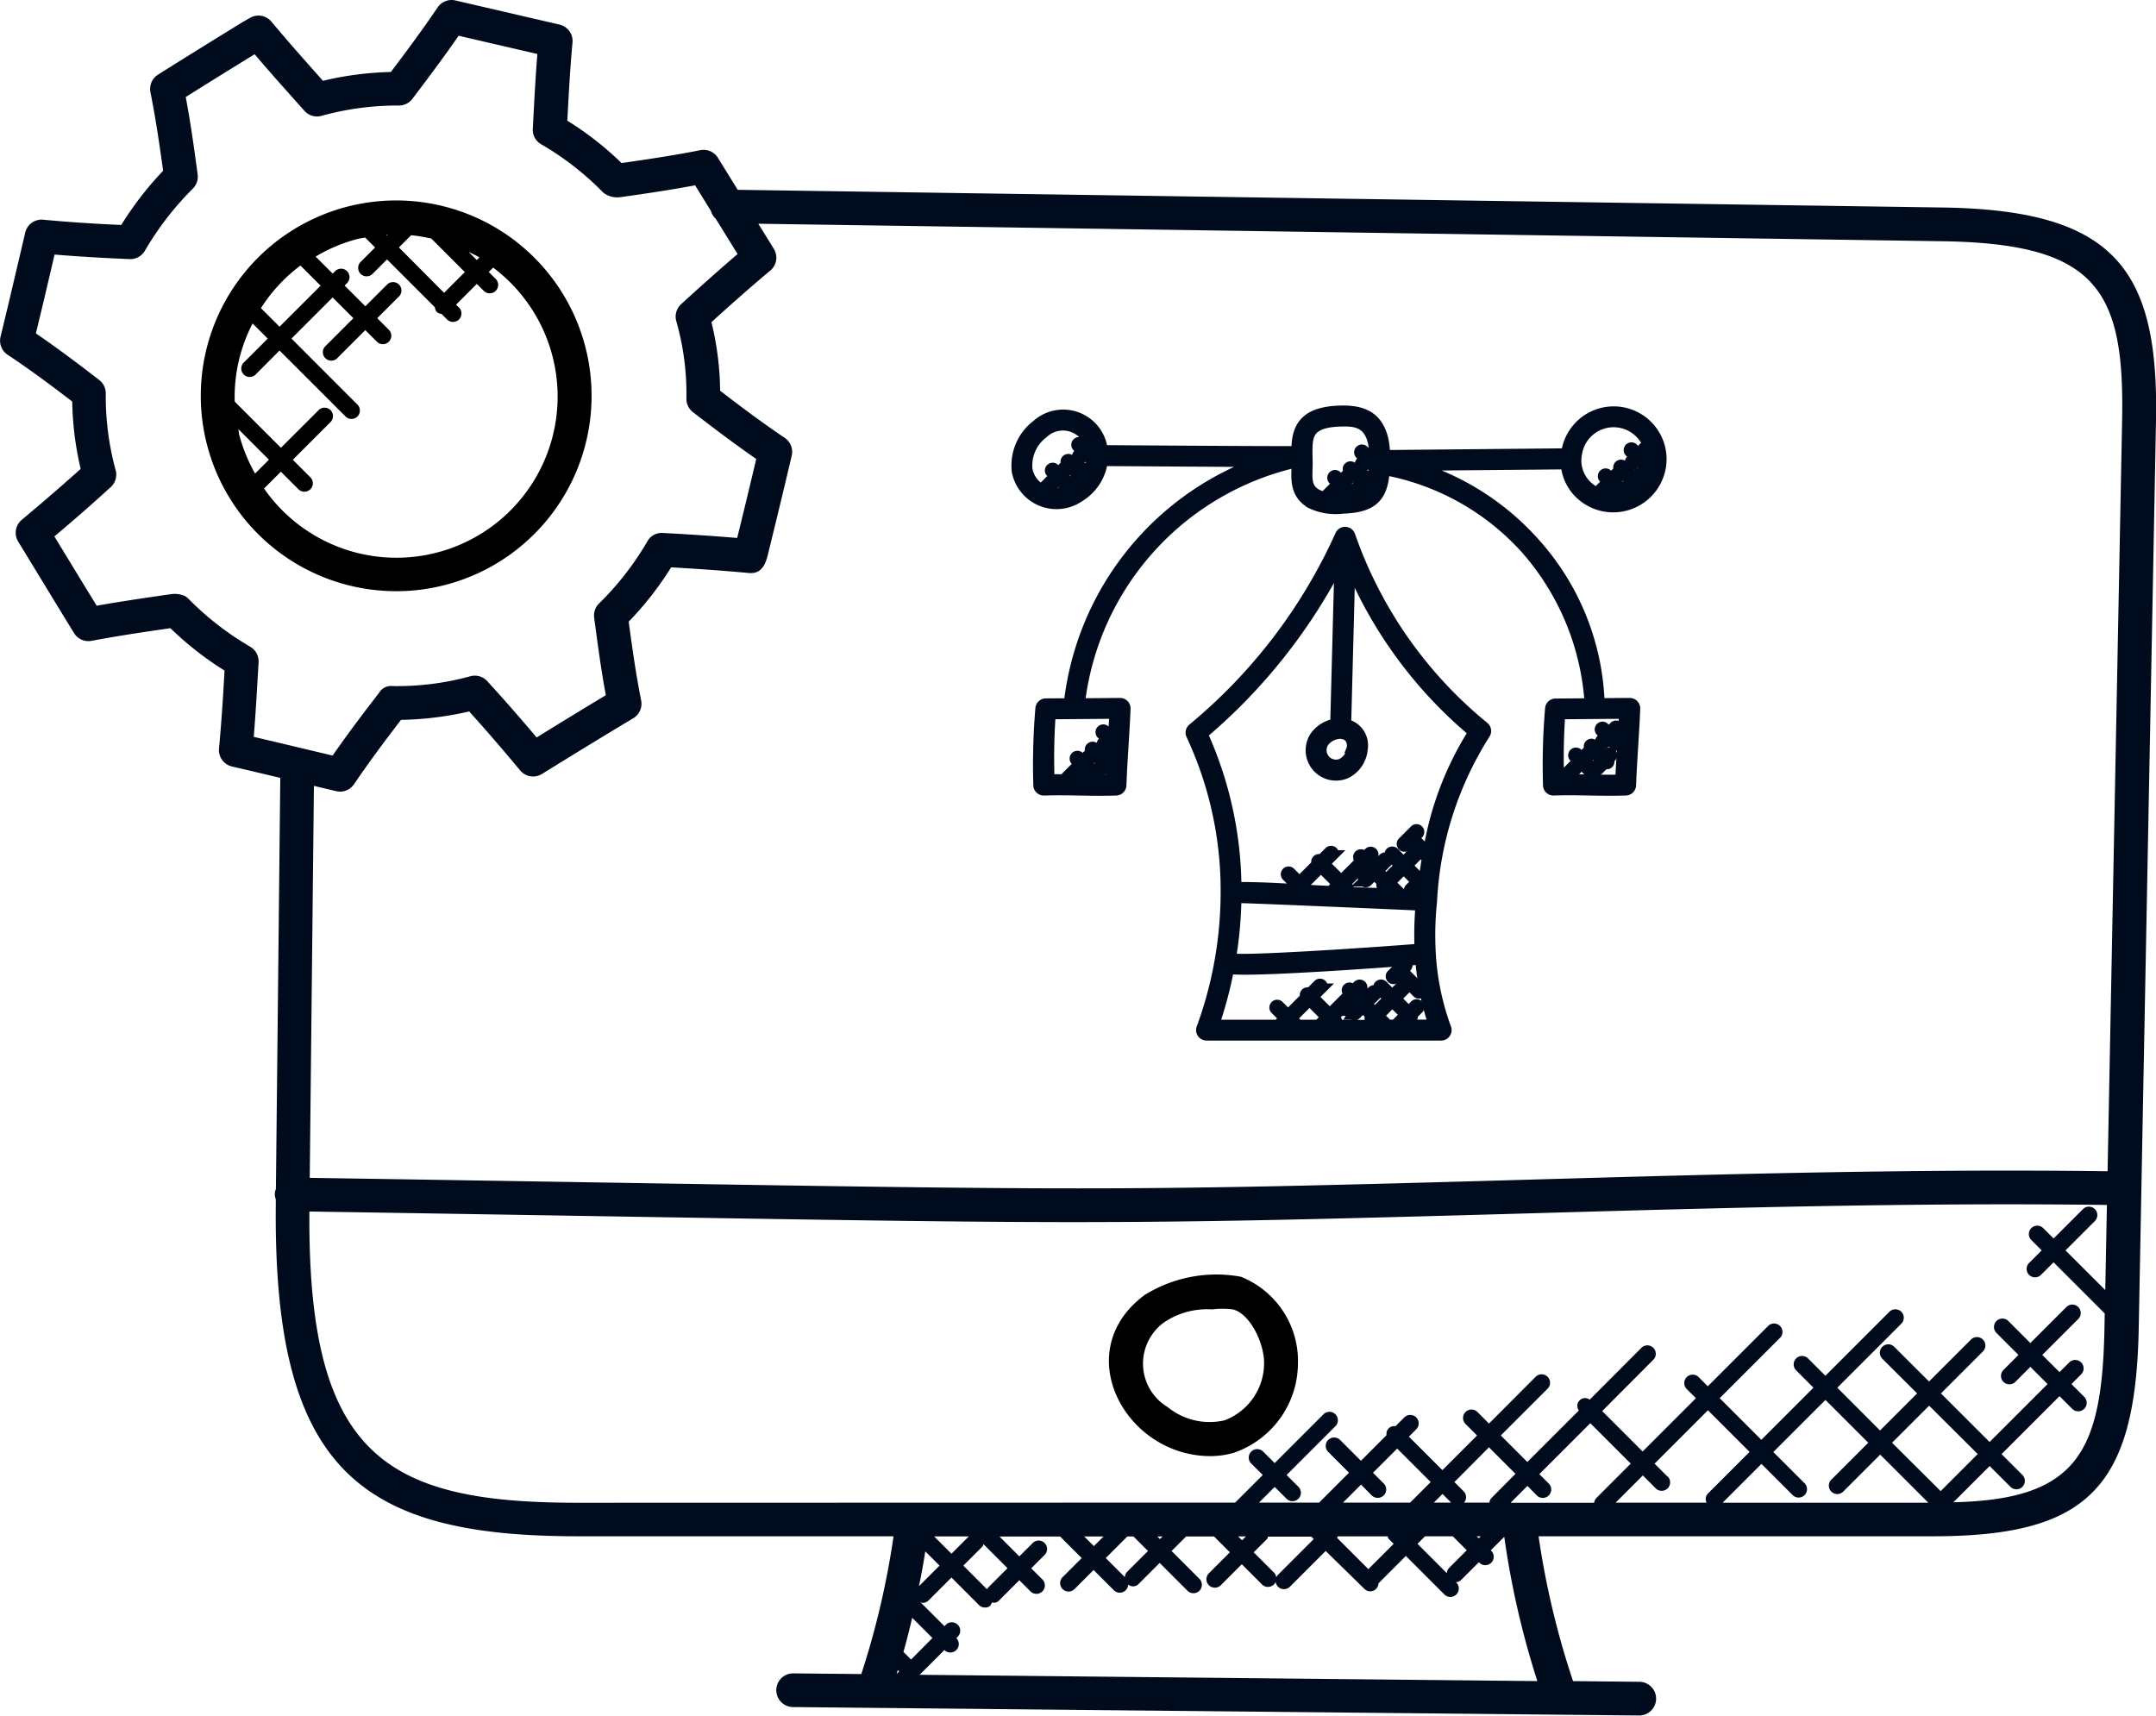
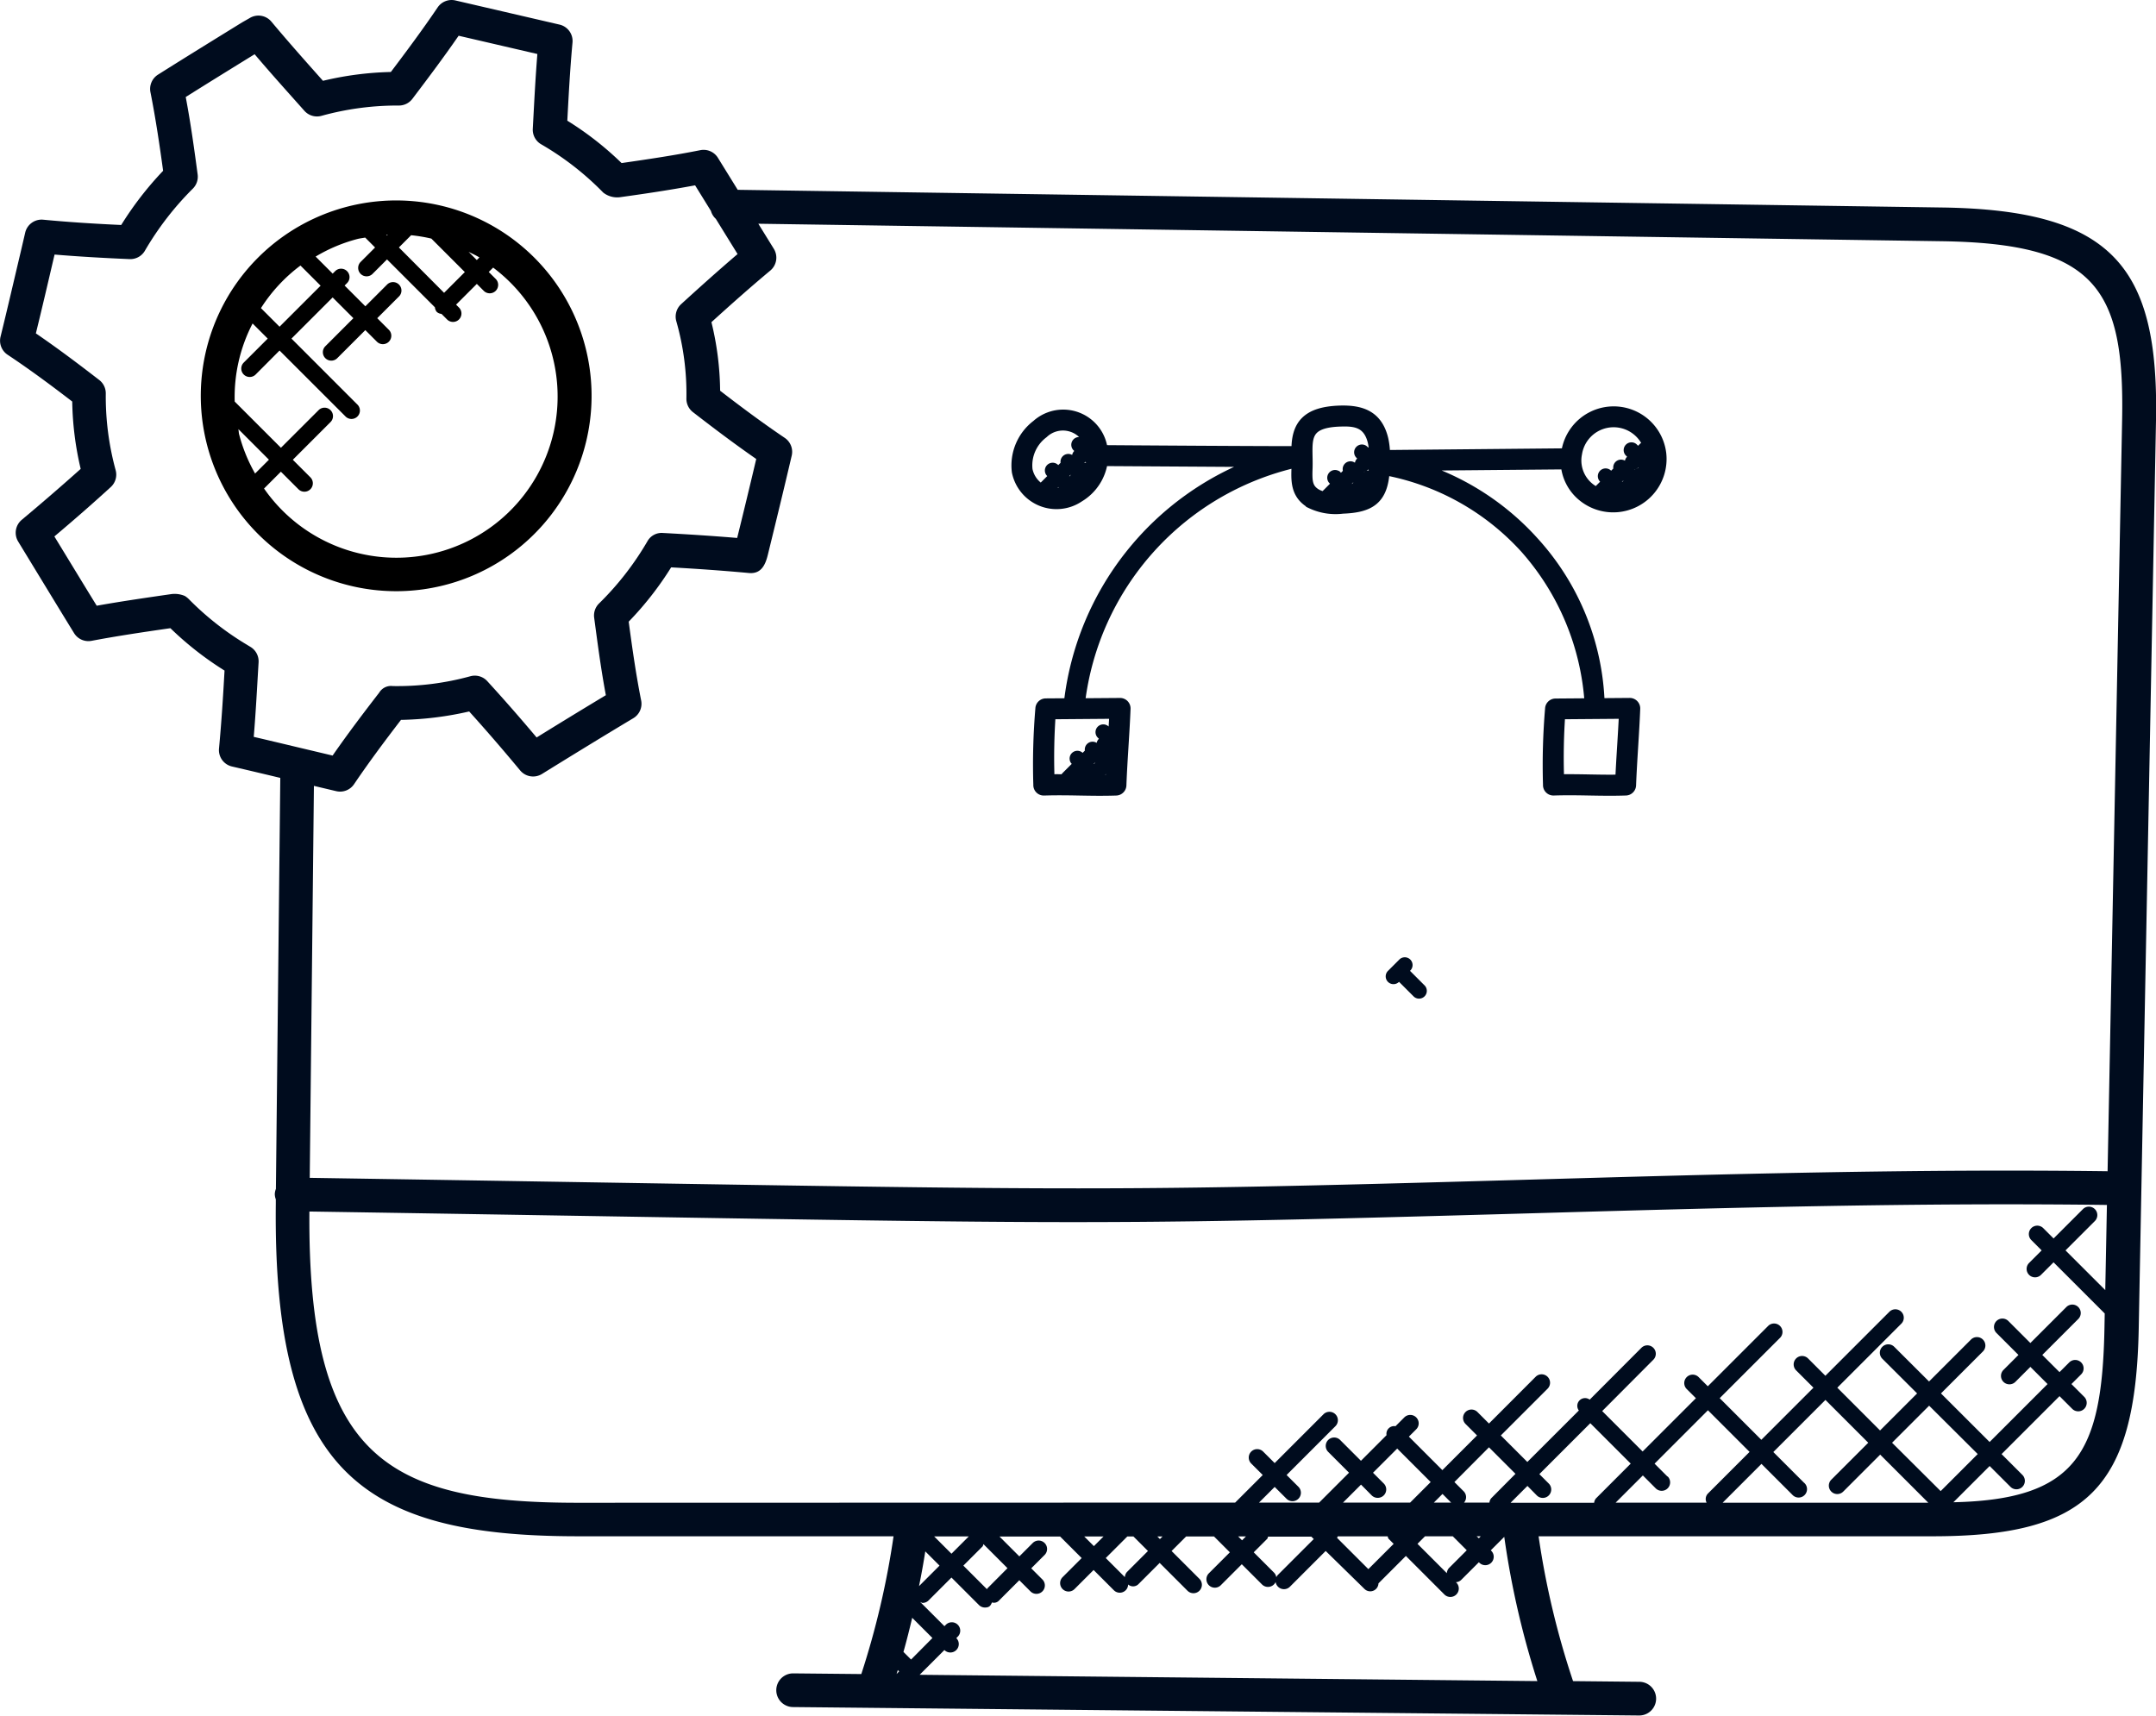
<svg xmlns="http://www.w3.org/2000/svg" width="63.998" height="50.93" viewBox="0 0 63.998 50.93">
  <g id="designing-upgrading" transform="translate(-432 -409)">
-     <path id="Path_3399" data-name="Path 3399" d="M37.835,45.436a4.031,4.031,0,0,0-2.859.544c-2.257,1.679-.569,4.781,1.954,4.781a2.477,2.477,0,0,0,.7-.1,2.819,2.819,0,0,0,1.9-2.648A2.694,2.694,0,0,0,37.835,45.436ZM37.347,49.7a1.968,1.968,0,0,1-1.683-.393,1.508,1.508,0,0,1-.091-2.528h0a2.287,2.287,0,0,1,1.41-.373,2.389,2.389,0,0,1,.615,0c.5.122.93.983.927,1.6A1.813,1.813,0,0,1,37.347,49.7Z" transform="translate(430.998 401.466)" />
    <path id="Path_3400" data-name="Path 3400" d="M3.146,19.454a9.29,9.29,0,0,0,.251,2c-.559.5-1.137,1-1.748,1.511a.5.5,0,0,0-.108.645l.533.875c.374.614.75,1.232,1.127,1.845a.5.5,0,0,0,.519.228c.764-.145,1.517-.256,2.34-.375a9.579,9.579,0,0,0,1.607,1.258c-.042.757-.09,1.524-.164,2.314a.5.5,0,0,0,.386.534c.477.11.955.224,1.433.338l-.13,12.2a.486.486,0,0,0-.033.152.473.473,0,0,0,.03.16v.132c-.085,7.914,2.519,9.87,8.967,9.87h.014l9.356,0a24.611,24.611,0,0,1-.957,4.09l-2.024-.02h0a.5.5,0,0,0,0,1l25.109.25h.005a.5.5,0,0,0,.005-1l-1.968-.02a24.614,24.614,0,0,1-1.023-4.3l11.7,0c4.569,0,6.021-1.408,6.114-6.156L65,20.022c.087-4.534-1.262-6.254-6.341-6.328L22.9,13.169l-.587-.949a.5.5,0,0,0-.523-.228c-.763.152-1.5.262-2.337.383a9.4,9.4,0,0,0-1.611-1.258c.04-.758.081-1.528.154-2.32a.5.5,0,0,0-.386-.533l-3.091-.717a.5.5,0,0,0-.526.207c-.446.66-.923,1.3-1.389,1.917a9.536,9.536,0,0,0-2.015.262c-.505-.567-1.017-1.142-1.534-1.76a.5.5,0,0,0-.646-.1L8.186,8.2c-.834.515-1.668,1.029-2.494,1.55a.5.5,0,0,0-.224.521c.16.807.278,1.616.376,2.333A9.928,9.928,0,0,0,4.6,14.213c-.855-.039-1.6-.089-2.317-.157a.5.5,0,0,0-.533.384l-.132.567c-.2.844-.393,1.682-.6,2.523a.5.5,0,0,0,.211.536C1.91,18.518,2.571,19.012,3.146,19.454Zm27.16,35.239c0,.005,0,.014-.008.019l-.7-.7.567-.567c.02-.02.018-.047.029-.071l.714.714Zm-1.061-1.034-.514-.514h1.028ZM27.616,57.23l.036-.117.04.04Zm.43-.43-.226-.226c.095-.335.179-.674.26-1.013l.6.6Zm.422-3.211.423.423-.609.609C28.352,54.278,28.414,53.935,28.468,53.589ZM28.3,57.253l.735-.735,0,0a.25.25,0,0,0,.354-.354l0,0,.046-.046a.25.25,0,0,0-.353-.354l-.046.046-.721-.721c.025.008.047.03.073.03a.249.249,0,0,0,.177-.073l.68-.68.817.817a.249.249,0,0,0,.177.073c.142,0,.17-.066.209-.151a.2.2,0,0,0,.211-.059l.6-.6.331.331a.25.25,0,1,0,.354-.354l-.331-.331.4-.4a.25.25,0,0,0-.353-.354l-.4.4-.59-.59h1.8l.64.64-.566.566a.25.25,0,1,0,.354.354l.566-.566.6.6a.248.248,0,0,0,.425-.17.224.224,0,0,0,.313-.017l.623-.623.826.826a.25.25,0,1,0,.354-.354l-.826-.826.431-.431h.829l.47.47-.623.623a.25.25,0,0,0,.354.354l.623-.623.6.6a.25.25,0,0,0,.354-.354l-.6-.6.4-.4c.018-.018.015-.043.027-.065h1.284l.071.071-1.061,1.061a.25.25,0,0,0,.354.354l1.061-1.061L41.5,54.7a.244.244,0,0,0,.42-.161l.814-.814,1.143,1.144a.25.25,0,0,0,.354-.354l-.013-.011a.241.241,0,0,0,.154-.064l.528-.528.014.014a.25.25,0,0,0,.354-.354l-.014-.014.4-.4a25.6,25.6,0,0,0,.982,4.282ZM34.456,54.2a.247.247,0,0,0-.064.154l-.567-.567.64-.64h.182l.431.431Zm.9-1.054h.155l-.078.078Zm-1.883.287-.287-.286h.573Zm4.514-.288-.116.116-.116-.116Zm3.734-1.216A.249.249,0,0,0,41.9,52a.253.253,0,0,0,.177-.073.249.249,0,0,0,0-.353l-.319-.319.718-.718.994.994-.61.61H40.868l.534-.534Zm4.9,0a.25.25,0,0,0,.354-.354l-.279-.279,1.512-1.512,1.2,1.2-1.032,1.033a.239.239,0,0,0-.054.129h-2.48l.5-.5Zm3.878-.561-.383-.383L51.7,49.4l1.236,1.236-1.24,1.24a.235.235,0,0,0-.036.267h-2.7l.808-.808.382.383a.25.25,0,0,0,.354-.354Zm4.058.188-.916-.916,1.547-1.547,1.271,1.271-1.1,1.1a.25.25,0,0,0,.354.353l1.1-1.1,1.428,1.428H52.136l1.153-1.153.916.916a.25.25,0,1,0,.353-.353Zm2.609-1.192,1.1-1.1L59.708,50.7l-1.1,1.1ZM43.95,54.237l-.872-.872.223-.223h.826l.414.414-.528.528A.246.246,0,0,0,43.95,54.237Zm-2.33-.121-.929-.928a.253.253,0,0,0,.019-.045h1.482c.012.025.01.055.032.076l.147.147Zm3.214-.975h.122L44.9,53.2Zm.434-1.13a.235.235,0,0,0-.054.13H44.46a.246.246,0,0,0-.009-.333l-.277-.277L45.2,50.5l.787.787Zm-1.191.13h-.513l.257-.257Zm14.909-.01,1.076-1.076.618.618a.25.25,0,0,0,.354-.354l-.618-.618,1.72-1.72.378.378A.25.25,0,1,0,62.868,49l-.378-.378.288-.288a.25.25,0,0,0-.354-.354l-.288.288-.511-.51,1.068-1.068a.25.25,0,0,0-.354-.354l-1.068,1.068-.653-.653a.25.25,0,0,0-.354.354l.653.653-.445.445a.25.25,0,0,0,.354.354l.445-.445.51.51-1.72,1.72L58.617,48.9l1.245-1.245a.25.25,0,1,0-.354-.354l-1.245,1.245L57.23,47.516a.25.25,0,1,0-.354.354L57.909,48.9l-1.1,1.1L55.54,48.73l1.9-1.9a.25.25,0,1,0-.354-.354l-1.9,1.9-.514-.514a.25.25,0,0,0-.354.354l.514.514-1.547,1.547-1.236-1.236,1.8-1.8a.25.25,0,0,0-.353-.353l-1.8,1.8-.272-.272a.25.25,0,0,0-.354.354l.273.272-1.582,1.582-1.2-1.2L50.079,47.9a.25.25,0,0,0-.354-.354L48.19,49.085a.23.23,0,0,0-.322.322l-1.529,1.528-.787-.787L46.94,48.76a.25.25,0,1,0-.354-.354L45.2,49.794l-.342-.342a.25.25,0,1,0-.354.354l.342.342-1.029,1.029-.994-.994.215-.215a.25.25,0,1,0-.354-.353l-.259.259a.228.228,0,0,0-.265.265L41.4,50.9l-.618-.618a.25.25,0,1,0-.354.354l.618.618-.887.887H38.374l.465-.465.351.35a.25.25,0,1,0,.354-.354l-.351-.35,1.449-1.449a.25.25,0,1,0-.354-.354l-1.449,1.449-.342-.341a.25.25,0,1,0-.354.354l.342.341-.819.819-19.5.005h-.015c-5.715,0-8.018-1.4-7.965-8.646,23,.358,22.081.457,36.371.05,5.576-.159,11.336-.319,16.986-.245l-.049,2.528-1.18-1.179.871-.871a.25.25,0,1,0-.354-.354l-.871.871-.307-.307a.25.25,0,1,0-.354.354l.307.307-.376.376a.25.25,0,0,0,.353.354l.376-.376,1.519,1.519-.008.435C63.4,50.68,62.638,52.05,58.986,52.131Zm-.347-37.436c4.577.066,5.431,1.413,5.355,5.309l-.431,22.3c-5.673-.074-11.445.086-17.033.246-14.008.4-13.141.31-36.334-.05l.124-11.636.663.157a.5.5,0,0,0,.528-.206c.462-.683.955-1.339,1.394-1.91a9.787,9.787,0,0,0,2.024-.25c.506.56,1.005,1.138,1.513,1.75a.5.5,0,0,0,.647.106c.9-.557,1.805-1.113,2.711-1.655a.5.5,0,0,0,.234-.527c-.157-.787-.267-1.574-.37-2.34a9.61,9.61,0,0,0,1.26-1.612c.754.042,1.508.094,2.3.167.361.037.493-.222.57-.539.24-.979.479-1.959.709-2.944a.5.5,0,0,0-.207-.528c-.7-.473-1.353-.964-1.918-1.4a8.877,8.877,0,0,0-.258-2.035c.559-.508,1.133-1.019,1.75-1.534a.5.5,0,0,0,.1-.647l-.458-.741Zm-56.051.54.034-.144c.686.057,1.4.1,2.228.135a.5.5,0,0,0,.448-.24,8.966,8.966,0,0,1,1.428-1.852.5.5,0,0,0,.143-.42c-.093-.693-.2-1.487-.354-2.3.677-.426,1.361-.848,2.045-1.27.5.589.967,1.106,1.478,1.68a.5.5,0,0,0,.506.149,8.455,8.455,0,0,1,2.3-.306.5.5,0,0,0,.4-.2c.455-.6.923-1.223,1.372-1.872l2.337.542c-.061.756-.095,1.464-.136,2.222a.5.5,0,0,0,.241.454,8.554,8.554,0,0,1,1.85,1.438.669.669,0,0,0,.514.135c.722-.1,1.465-.211,2.213-.35l.47.76a.5.5,0,0,0,.145.235l.646,1.045c-.585.5-1.135.994-1.675,1.487a.5.5,0,0,0-.144.506,7.846,7.846,0,0,1,.3,2.3.5.5,0,0,0,.194.4c.545.422,1.185.909,1.879,1.391q-.277,1.175-.566,2.344c-.753-.063-1.477-.109-2.206-.148a.482.482,0,0,0-.455.241,8.715,8.715,0,0,1-1.438,1.851.5.5,0,0,0-.146.424c.1.747.2,1.518.347,2.3q-1.031.62-2.055,1.255c-.489-.582-.973-1.134-1.465-1.672a.5.5,0,0,0-.5-.146,8.174,8.174,0,0,1-2.307.292.407.407,0,0,0-.4.194c-.424.549-.913,1.19-1.384,1.869l-1.011-.24c-.444-.106-.887-.212-1.33-.315.063-.754.1-1.489.144-2.216a.5.5,0,0,0-.24-.454l-.15-.091A8.64,8.64,0,0,1,6.6,25.313a.652.652,0,0,0-.11-.086.77.77,0,0,0-.41-.055c-.74.107-1.47.212-2.207.344-.318-.516-.633-1.034-.947-1.549l-.31-.508c.582-.49,1.136-.974,1.675-1.467a.5.5,0,0,0,.144-.5,8.3,8.3,0,0,1-.293-2.277.5.5,0,0,0-.194-.4c-.554-.428-1.2-.919-1.881-1.384C2.246,16.7,2.417,15.969,2.588,15.235Z" transform="translate(430.998 401.466)" fill="#000c1e" />
    <path id="Path_3401" data-name="Path 3401" d="M9.753,24.243a5.8,5.8,0,1,0-2.624-3.577A5.794,5.794,0,0,0,9.753,24.243ZM8.1,20.428c-.013-.051-.011-.1-.022-.155l.907.908-.411.411A4.767,4.767,0,0,1,8.1,20.428Zm4.743-5.548.363-.363a4.714,4.714,0,0,1,.6.1l.994.994-.616.616Zm-.354-.353-.021-.021.045,0Zm2.423.484c.107.054.216.1.32.166l-.077.077Zm-3.293-.384c.074-.018.148-.026.223-.04l.294.294-.429.429a.25.25,0,0,0,.354.354l.429-.429,1.422,1.422a.239.239,0,0,0,.057.138.236.236,0,0,0,.138.057l.169.169a.25.25,0,0,0,.353-.354l-.089-.089.616-.616.206.206a.25.25,0,0,0,.354-.354l-.206-.206.13-.13a4.785,4.785,0,1,1-6.8,6.559l.5-.5.521.521a.25.25,0,0,0,.354-.354l-.521-.521,1.119-1.119a.25.25,0,1,0-.354-.354L9.341,20.827,7.969,19.455A4.738,4.738,0,0,1,8.5,17.137l.449.449-.712.712a.25.25,0,0,0,.354.354L9.3,17.94l1.949,1.948a.25.25,0,1,0,.353-.353L9.654,17.586l1.222-1.222.616.616-.833.833a.25.25,0,0,0,.354.354l.833-.833.344.344a.25.25,0,0,0,.354-.354L12.2,16.98l.635-.635a.25.25,0,1,0-.353-.353l-.635.635-.616-.616.073-.073a.25.25,0,1,0-.354-.354l-.073.073-.506-.506A4.754,4.754,0,0,1,11.619,14.627Zm-1.7.788.6.6L9.3,17.233l-.552-.552A4.78,4.78,0,0,1,9.924,15.415Z" transform="translate(430.998 401.466)" />
    <g id="download_5_" data-name="download (5)" transform="translate(458.912 416.998)">
      <g id="Group_4049" data-name="Group 4049" transform="translate(3.255 4.191)">
        <path id="Path_3334" data-name="Path 3334" d="M20.027,6.705A1.434,1.434,0,0,0,22.4,5.476,1.421,1.421,0,0,0,19.587,5.4c0,.02,0,.041-.008.061L14.2,5.512a2.155,2.155,0,0,0-.052-.477c-.169-.694-.641-.861-1.281-.843-1,.03-1.306.434-1.294,1.2-.068.015-5.682-.025-5.752-.026A1.18,1.18,0,0,0,3.86,4.613a1.515,1.515,0,0,0-.587,1.393,1.2,1.2,0,0,0,1.85.753,1.463,1.463,0,0,0,.7-1.071l4.645.029a8.648,8.648,0,0,0-5.651,7.152s0,.007,0,.011l-.686.005a.161.161,0,0,0-.158.136A19.73,19.73,0,0,0,3.911,15.3a.16.16,0,0,0,.166.169c.773-.024,1.364.025,2.141,0a.161.161,0,0,0,.156-.155c.026-.721.095-1.543.123-2.275a.161.161,0,0,0-.162-.167l-1.192.009a8.333,8.333,0,0,1,6.434-7.153c0,.423-.1.92.427,1.223a1.7,1.7,0,0,0,.941.15c.813-.03,1.2-.267,1.244-1.144a7.457,7.457,0,0,1,4.177,2.332,7.668,7.668,0,0,1,1.909,4.592l-1.014.008a.161.161,0,0,0-.158.136,19.73,19.73,0,0,0-.063,2.274.159.159,0,0,0,.166.169c.773-.024,1.364.025,2.141,0a.161.161,0,0,0,.156-.155c.027-.722.095-1.543.123-2.275a.162.162,0,0,0-.161-.167h0l-.895.007A7.489,7.489,0,0,0,18.605,8.07a7.778,7.778,0,0,0-3.573-2.243l4.535-.041A1.365,1.365,0,0,0,20.027,6.705ZM5.507,5.478,5.42,5.391l.063-.063A1.008,1.008,0,0,1,5.507,5.478ZM4.194,6.607c-.013,0-.023-.012-.035-.015L4.5,6.249l.25.25a.081.081,0,1,0,.114-.114l-.25-.25.248-.248.218.218L4.9,6.289a.081.081,0,0,0,.114.114L5.2,6.217a.079.079,0,0,0,.048.02A1.058,1.058,0,0,1,4.194,6.607Zm1.113-.5.08-.08a1.129,1.129,0,0,1-.067.112A.08.08,0,0,0,5.307,6.107ZM5.4,6a.076.076,0,0,0-.01-.09.081.081,0,0,0-.114,0L5.2,5.991,4.85,5.646a.081.081,0,0,0-.114.114l.014.014L4.5,6.021l-.114-.114a.081.081,0,0,0-.114.114l.114.114-.376.376s0,.009-.006.014a.86.86,0,0,1-.416-.575,1.188,1.188,0,0,1,.47-1.084.844.844,0,0,1,1.364.294l-.118.118-.134-.134a.081.081,0,0,0-.114.114l.134.134L5.078,5.5a.081.081,0,0,0,.114.114L5.306,5.5l.156.156a.075.075,0,0,0,.04.016A1.044,1.044,0,0,1,5.4,6ZM4.878,15.14l.348-.348.25.25a.081.081,0,1,0,.114-.114l-.25-.25.248-.248.218.218-.184.184a.081.081,0,0,0,.114.114l.187-.187a.075.075,0,0,0,.106,0,.079.079,0,0,0,0-.106l.057-.057c-.011.185-.023.373-.031.554C5.736,15.153,5.481,15.149,4.878,15.14Zm1.26-1.427-.107.107L5.9,13.686a.081.081,0,1,0-.114.114l.134.134-.114.114a.081.081,0,0,0,.114.114l.114-.114.084.084c-.006.1-.012.213-.017.31A.076.076,0,0,0,6,14.45l-.084.084-.345-.345a.081.081,0,0,0-.114.114l.014.014-.248.248-.114-.114A.081.081,0,0,0,5,14.564l.114.114-.376.376a.075.075,0,0,0-.012.084c-.166,0-.177-.005-.485,0a18.3,18.3,0,0,1,.034-1.933l1.894-.015C6.16,13.361,6.148,13.538,6.138,13.713Zm15.047,1.434c-.646.013-1.159-.021-1.818-.009a18.3,18.3,0,0,1,.034-1.933l1.894-.015C21.267,13.814,21.213,14.514,21.185,15.147ZM19.9,5.462a1.1,1.1,0,0,1,2.179.048,1.1,1.1,0,0,1-1.436,1.174l.265-.265.25.25a.081.081,0,0,0,.114-.114l-.25-.25.248-.248.218.218-.184.184a.081.081,0,0,0,.114.114l.187-.187a.075.075,0,0,0,.106,0,.079.079,0,0,0,0-.106L21.8,6.19a.081.081,0,1,0-.114-.114l-.084.084-.345-.345a.081.081,0,0,0-.114.114l.014.014-.248.248L20.8,6.076a.081.081,0,0,0-.114.114L20.8,6.3l-.316.316A1.039,1.039,0,0,1,19.9,5.462Zm-6.092.156.064-.064c0,.043,0,.085,0,.127Zm-.879,1.158c-.105,0-.222.006-.338,0l.3-.3.25.25a.081.081,0,1,0,.114-.114l-.25-.25.248-.248.218.218-.184.184a.081.081,0,0,0,.114.114l.187-.187a.075.075,0,0,0,.106,0,.079.079,0,0,0,0-.106l.086-.086a.081.081,0,0,0-.114-.114l-.084.084-.345-.345a.081.081,0,1,0-.114.114L13.141,6l-.248.248-.114-.114a.081.081,0,1,0-.114.114l.114.114-.375.375s0,.008,0,.012a.778.778,0,0,1-.234-.081c-.278-.161-.284-.383-.27-.762.027-.781-.209-1.356.979-1.391.383-.011.813,0,.958.6a1.521,1.521,0,0,1,.034.231s-.009,0-.012,0L13.7,5.5l-.134-.134a.081.081,0,0,0-.114.114l.134.134-.114.114a.081.081,0,0,0,.114.114l.114-.114.156.156s.009,0,.014.005C13.837,6.617,13.615,6.75,12.932,6.775Z" transform="translate(-3.255 -4.191)" fill="#000c1e" stroke="#000c1e" stroke-width="0.3" />
      </g>
      <g id="Group_4050" data-name="Group 4050" transform="translate(8.43 7.791)">
-         <path id="Path_3335" data-name="Path 3335" d="M28.069,21.375a.161.161,0,0,0-.03-.217,12.728,12.728,0,0,1-3.975-5.679.161.161,0,0,0-.3-.009,15.932,15.932,0,0,1-4.38,5.739.161.161,0,0,0-.041.192,10.9,10.9,0,0,1,1.025,4.68,11.7,11.7,0,0,1-.184,2.048h0a11.683,11.683,0,0,1-.535,1.978.161.161,0,0,0,.151.216h6.963a.161.161,0,0,0,.151-.218,7.654,7.654,0,0,1-.46-2.228,9.541,9.541,0,0,1,.038-1.536A10.193,10.193,0,0,1,28.069,21.375Zm-1.945,6.371c-.322.033-5.076.379-5.6.287a12.079,12.079,0,0,0,.162-1.793c.394,0,5.464.224,5.467.225A9.881,9.881,0,0,0,26.124,27.746Zm-2.93-2.405.488.488-.147.147a.078.078,0,0,0-.023.059q-.351-.016-.7-.036l-.137-.137Zm1.272.409a.081.081,0,0,0,.114,0l.2-.2.238.238-.011.011a.081.081,0,0,0,.114.114l.011-.011.208.208-1.4-.051A.079.079,0,0,0,24,26.033a.08.08,0,0,0,0-.114l-.091-.091.579-.579.181.181-.2.2A.08.08,0,0,0,24.467,25.749Zm1.363.318a.081.081,0,0,0,.114,0l.2-.2c.031.017.04.026.081,0-.012.1-.023.189-.033.281-.216-.022-.389-.025-.609-.033l-.33-.33.4-.4.374.374-.193.193A.08.08,0,0,0,25.829,26.067Zm-1.942-.034a.077.077,0,0,0,.051.021l-.244-.01.1-.1Zm-1.319-.046H22.55l.009-.009Zm1.546-4.2a.567.567,0,0,1-.315.465.43.43,0,0,1-.523-.625C23.521,21.269,24.163,21.245,24.115,21.785Zm-4.429-.412a16.683,16.683,0,0,0,4.062-5.11l-.126,4.8a.928.928,0,0,0-.612.385.752.752,0,0,0,.918,1.1.885.885,0,0,0,.507-.731.645.645,0,0,0-.491-.742l.123-4.706a13.046,13.046,0,0,0,3.653,4.947,9.377,9.377,0,0,0-1.343,3.554l-.412-.412.12-.12a.081.081,0,1,0-.114-.114l-.347.347a.081.081,0,1,0,.114.114l.114-.114.49.49c-.026.154-.049.3-.07.452l-.136.136-.374-.374.3-.3a.081.081,0,0,0-.114-.114l-.3.3-.272-.272a.081.081,0,1,0-.114.114l.272.272-.4.4-.238-.238.27-.27a.081.081,0,0,0-.114-.114l-.27.27-.181-.181L24.735,25a.081.081,0,0,0-.114-.114l-.132.132-.045-.045a.081.081,0,1,0-.114.114l.045.045-.579.579-.488-.488.25-.25a.081.081,0,0,0-.114-.114l-.25.25a.08.08,0,0,0-.114.114l-.522.522-.272-.272a.081.081,0,0,0-.114.114l.272.272-.109.111c-.545-.031-1.1-.057-1.649-.054A11.219,11.219,0,0,0,19.686,21.373Zm3.171,7.917.488.488-.147.147a.075.075,0,0,0-.016.075h-.658l-.189-.189Zm1.272.409a.081.081,0,0,0,.114,0l.2-.2.238.238-.011.011a.081.081,0,1,0,.114.114l.011-.011.155.155H23.62a.078.078,0,0,0,.044-.018.08.08,0,0,0,0-.114l-.091-.091.579-.579.182.182-.2.2A.079.079,0,0,0,24.129,29.7Zm1.356.3h-.3l-.268-.268.4-.4.374.374-.193.193A.077.077,0,0,0,25.485,30Zm-1.935-.018a.078.078,0,0,0,.044.018H23.35l.109-.109ZM22.3,30h-.15l.075-.075Zm4.239,0h-.913l.183-.183a.068.068,0,0,0,.094-.008.077.077,0,0,0,.008-.094l.188-.188a.081.081,0,0,0-.114-.114L25.8,29.6l-.374-.374.3-.3a.081.081,0,0,0-.114-.114l-.3.3-.272-.272a.081.081,0,1,0-.114.114l.272.272-.4.4-.238-.238.27-.27A.081.081,0,0,0,24.716,29l-.27.27-.182-.182.132-.132a.081.081,0,1,0-.114-.114l-.132.132-.045-.045a.081.081,0,1,0-.114.114l.045.045-.579.579-.488-.488.25-.25a.081.081,0,1,0-.114-.114l-.25.25a.08.08,0,1,0-.114.114l-.522.522-.272-.272a.081.081,0,0,0-.114.114l.272.272-.159.159c-.008.008-.008.02-.013.03H20.026a12.032,12.032,0,0,0,.441-1.659c.642.115,5.356-.244,5.678-.276A8.075,8.075,0,0,0,26.535,30Z" transform="translate(-19.327 -15.371)" fill="#000c1e" stroke="#000c1e" stroke-width="0.3" />
-       </g>
+         </g>
      <g id="Group_4051" data-name="Group 4051" transform="translate(21.444 5.266)">
        <path id="Path_3336" data-name="Path 3336" d="M59.9,7.826l-.114.114a.081.081,0,0,0,.114.114l.114-.114.156.156a.081.081,0,1,0,.114-.114l-.156-.156.156-.156a.081.081,0,1,0-.114-.114l-.157.156-.134-.134a.081.081,0,1,0-.114.114Z" transform="translate(-59.745 -7.531)" fill="#000c1e" stroke="#000c1e" stroke-width="0.3" />
      </g>
      <g id="Group_4052" data-name="Group 4052" transform="translate(20.57 13.548)">
-         <path id="Path_3337" data-name="Path 3337" d="M57.187,33.547l-.114.114a.081.081,0,1,0,.114.114l.114-.114.156.156a.081.081,0,1,0,.114-.114l-.156-.156.156-.156a.081.081,0,1,0-.114-.114l-.156.156-.134-.134a.081.081,0,0,0-.114.114Z" transform="translate(-57.03 -33.253)" fill="#000c1e" stroke="#000c1e" stroke-width="0.3" />
-       </g>
+         </g>
      <g id="Group_4053" data-name="Group 4053" transform="translate(19.523 14.072)">
-         <path id="Path_3338" data-name="Path 3338" d="M53.917,35.884l.376-.376.25.25a.081.081,0,1,0,.114-.114l-.25-.25.248-.248.218.218-.184.184a.081.081,0,1,0,.114.114l.187-.187a.075.075,0,0,0,.106,0,.079.079,0,0,0,0-.106l.086-.086a.081.081,0,0,0-.114-.114l-.084.084-.345-.345a.081.081,0,0,0-.114.114l.014.014-.248.248-.114-.113a.081.081,0,0,0-.114.114l.114.114-.376.376a.08.08,0,0,0,0,.114A.081.081,0,0,0,53.917,35.884Z" transform="translate(-53.78 -34.88)" fill="#000c1e" stroke="#000c1e" stroke-width="0.3" />
-       </g>
+         </g>
      <g id="Group_4054" data-name="Group 4054" transform="translate(14.366 20.566)">
        <path id="Path_3339" data-name="Path 3339" d="M38.128,55.306l.12-.12a.081.081,0,0,0-.114-.114l-.347.347a.081.081,0,0,0,.114.114l.113-.113.543.543a.081.081,0,0,0,.114-.114Z" transform="translate(-37.764 -55.049)" fill="#000c1e" stroke="#000c1e" stroke-width="0.3" />
      </g>
    </g>
  </g>
</svg>